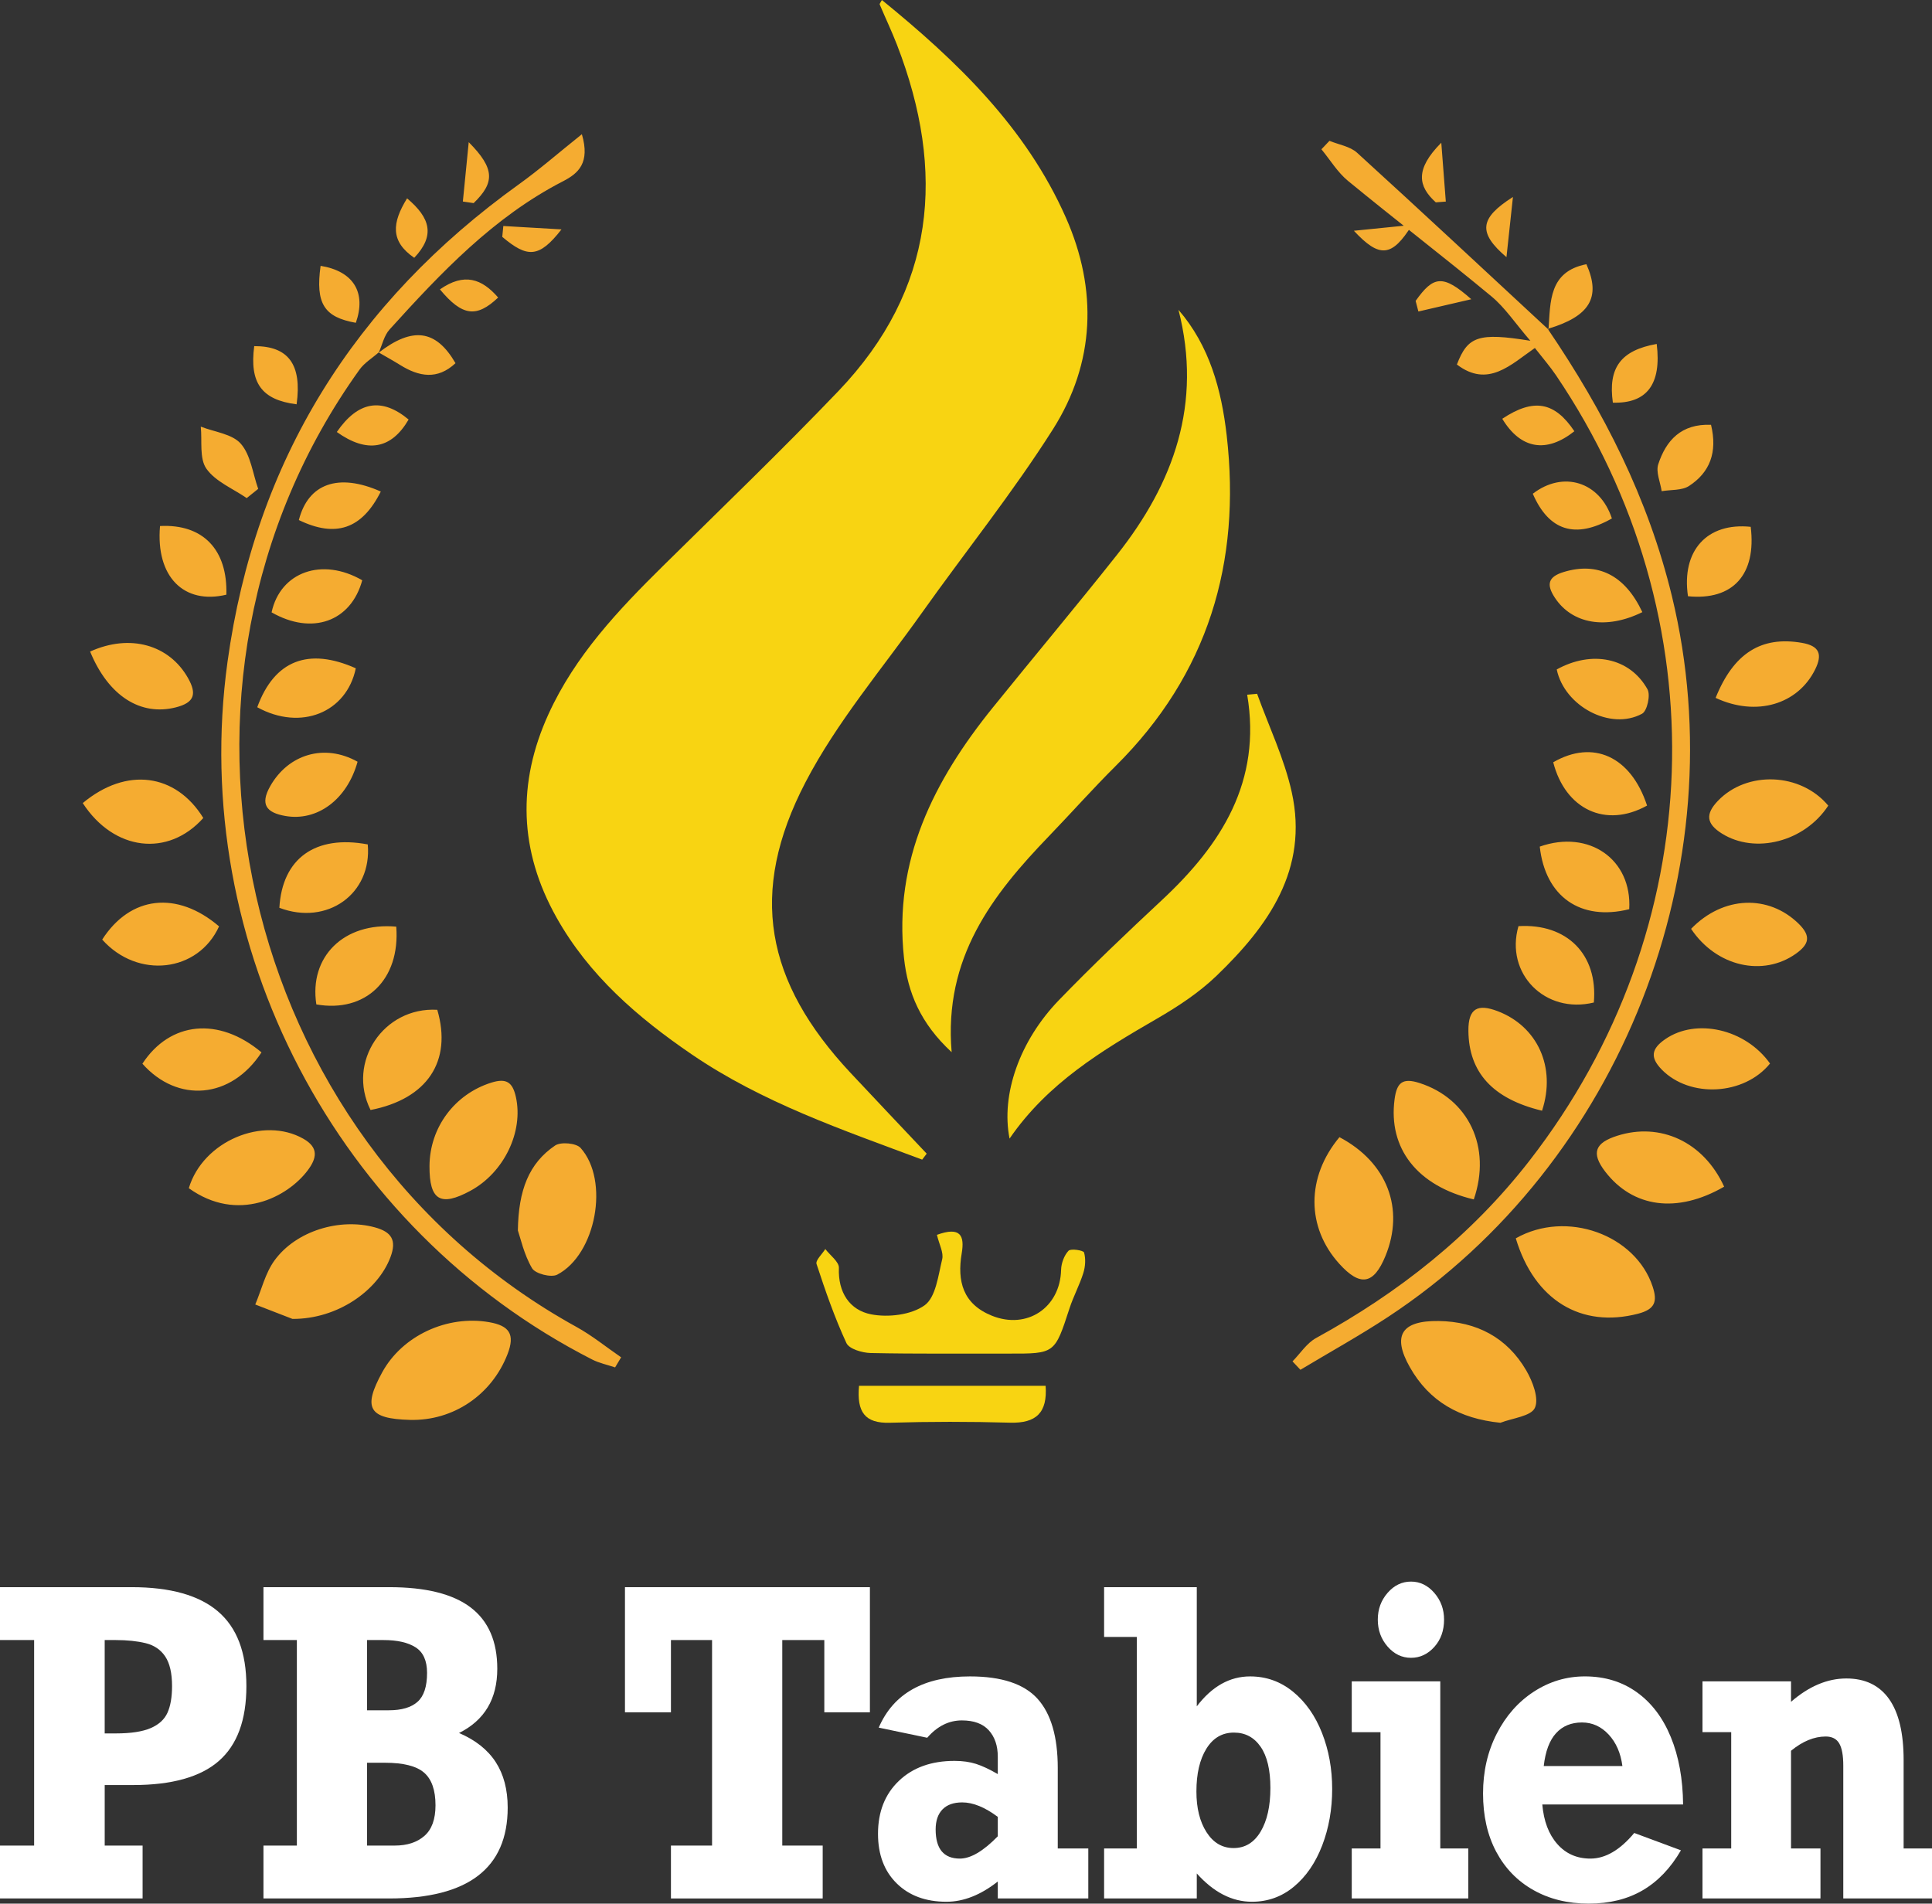
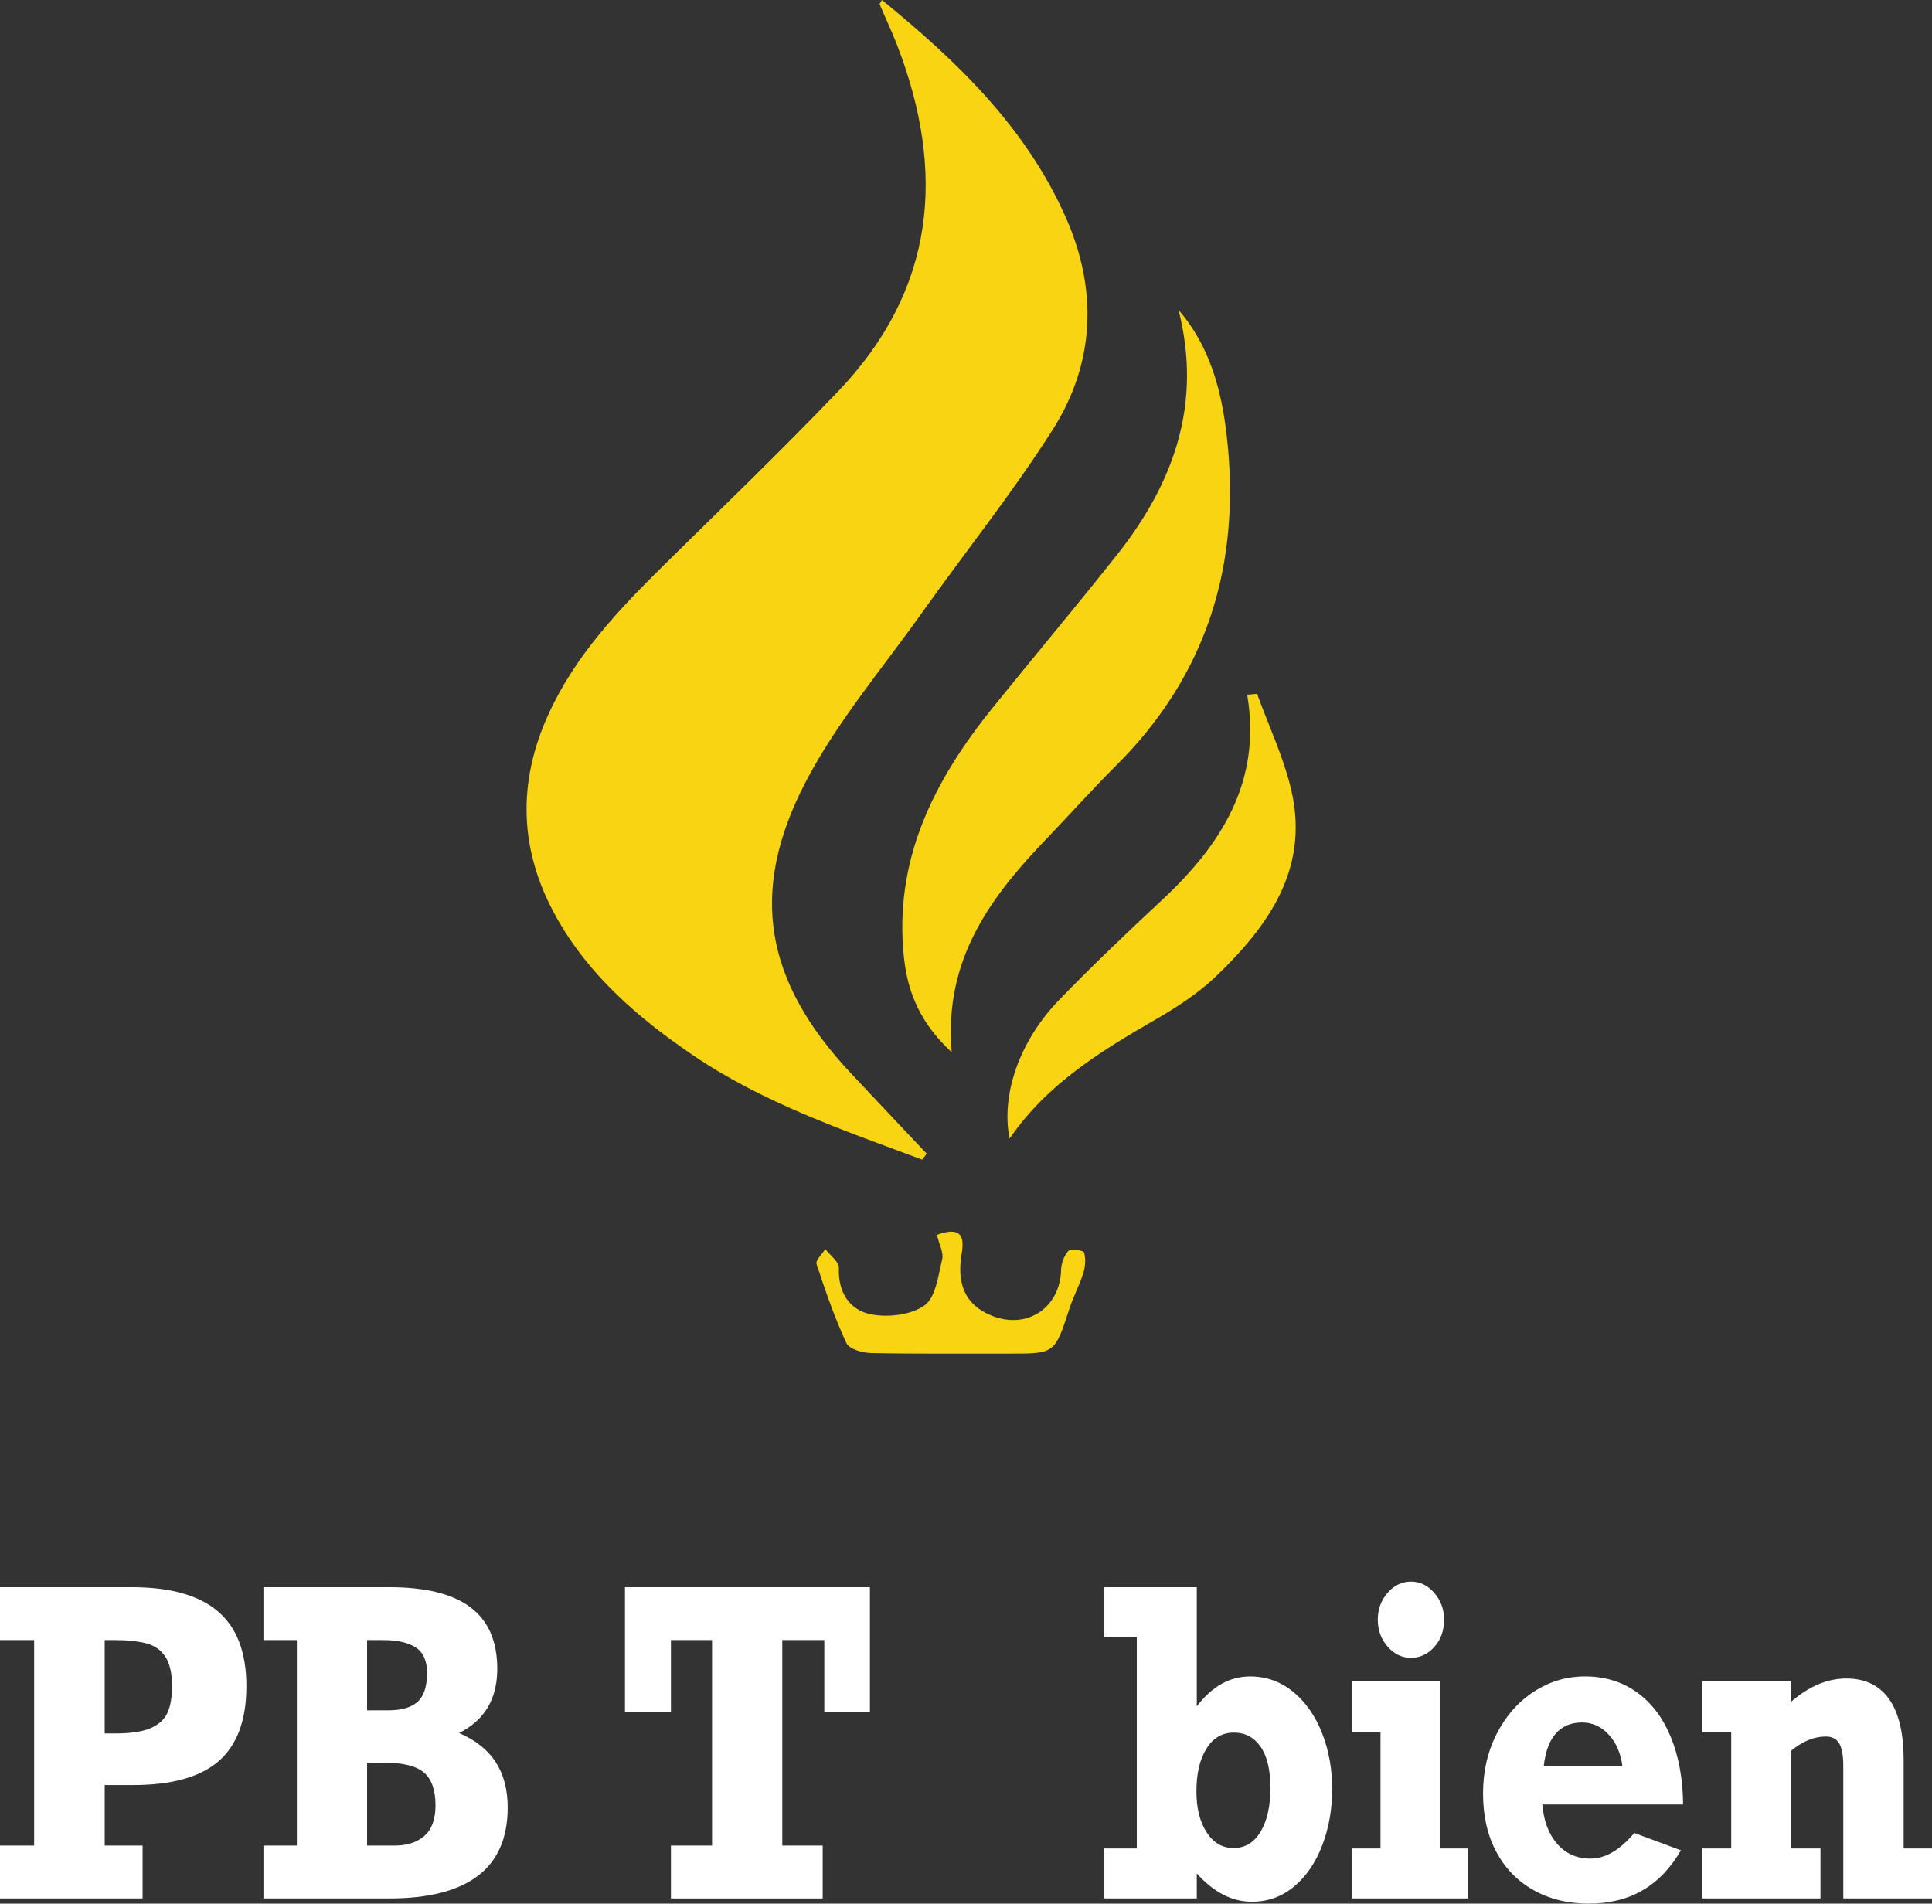
<svg xmlns="http://www.w3.org/2000/svg" width="137" height="135" viewBox="0 0 137 135" fill="none">
  <rect x="0" y="0" width="137" height="135" fill="#333333" stroke="none" />
-   <path d="M26.85 24.994C27.358 25.289 27.873 25.571 28.371 25.882C29.717 26.721 31.024 26.951 32.3 25.756C30.915 23.367 29.25 23.158 26.855 25.009C27.105 24.456 27.236 23.796 27.625 23.367C31.273 19.338 34.998 15.389 39.929 12.852C41.011 12.295 41.859 11.554 41.261 9.518C39.601 10.844 38.252 12.025 36.803 13.065C25.134 21.444 18.101 32.658 16.133 46.938C13.357 67.078 23.87 87.16 41.982 96.409C42.49 96.669 43.07 96.788 43.617 96.973C43.759 96.735 43.902 96.496 44.045 96.258C42.99 95.534 41.987 94.714 40.871 94.099C16.821 80.824 9.484 48.496 25.498 26.208C25.843 25.728 26.396 25.398 26.85 24.994ZM109.807 23.375C105.289 19.186 100.787 14.98 96.232 10.832C95.735 10.379 94.933 10.261 94.273 9.987C94.083 10.187 93.893 10.387 93.703 10.587C94.325 11.34 94.845 12.217 95.585 12.825C98.952 15.591 102.413 18.243 105.766 21.024C106.721 21.816 107.429 22.904 108.519 24.167C104.827 23.568 104.078 23.853 103.31 25.85C105.515 27.534 107.13 25.862 108.84 24.678C109.409 25.409 109.911 25.984 110.336 26.611C121.981 43.818 121.211 65.893 108.455 82.315C104.325 87.632 99.186 91.675 93.324 94.89C92.663 95.252 92.205 95.985 91.653 96.546C91.84 96.745 92.027 96.943 92.214 97.142C94.29 95.895 96.412 94.721 98.433 93.391C114.993 82.488 123.192 61.426 118.563 42.303C116.878 35.344 113.727 29.165 109.751 23.322C112.717 22.441 113.55 21.106 112.493 18.737C109.824 19.263 109.945 21.398 109.807 23.375ZM29.06 100.695C32.164 100.779 34.881 98.901 35.991 96.029C36.536 94.62 36.121 94.014 34.678 93.764C31.72 93.253 28.533 94.707 27.1 97.326C25.711 99.864 26.149 100.616 29.06 100.695ZM106.396 100.9C107.252 100.566 108.566 100.442 108.84 99.842C109.144 99.178 108.683 97.97 108.228 97.189C106.867 94.85 104.7 93.721 102.014 93.683C99.378 93.647 98.704 94.714 99.976 96.961C101.349 99.386 103.492 100.607 106.396 100.9ZM20.739 93.534C23.943 93.552 26.802 91.519 27.691 89.147C28.144 87.936 27.755 87.358 26.565 87.037C24.106 86.371 21.008 87.271 19.468 89.384C18.814 90.282 18.546 91.46 18.101 92.512C19.168 92.925 20.235 93.338 20.739 93.534ZM107.486 87.819C108.816 92.239 112.142 94.201 116.144 93.169C117.382 92.85 117.532 92.281 117.193 91.248C115.989 87.569 111.094 85.774 107.486 87.819ZM94.982 80.645C92.609 83.494 92.637 87.035 94.962 89.615C96.45 91.266 97.411 91.106 98.245 89.068C99.615 85.722 98.374 82.436 94.982 80.645ZM36.723 87.261C36.905 87.786 37.153 88.96 37.729 89.942C37.958 90.331 39.082 90.619 39.511 90.397C42.269 88.966 43.237 83.721 41.171 81.409C40.862 81.063 39.764 80.964 39.362 81.238C37.506 82.497 36.762 84.401 36.723 87.261ZM30.456 82.708C30.447 85.122 31.234 85.596 33.35 84.452C35.75 83.154 37.127 80.253 36.583 77.8C36.349 76.749 35.912 76.44 34.835 76.779C32.258 77.588 30.466 79.942 30.456 82.708ZM104.508 85.06C105.786 81.328 104.121 77.921 100.667 76.807C99.449 76.413 99.048 76.779 98.891 77.956C98.43 81.425 100.477 84.106 104.508 85.06ZM13.389 84.264C16.86 86.757 20.396 84.905 21.825 82.993C22.442 82.166 22.634 81.396 21.517 80.76C18.669 79.137 14.391 80.916 13.389 84.264ZM122.26 84.156C120.801 80.963 117.725 79.571 114.676 80.547C113.143 81.037 112.784 81.735 113.831 83.094C115.787 85.635 118.915 86.091 122.26 84.156ZM129.644 57.134C127.687 54.785 123.874 54.639 121.813 56.799C120.926 57.729 120.989 58.414 122.095 59.109C124.459 60.594 127.963 59.701 129.644 57.134ZM109.348 78.769C110.364 75.671 109.012 72.784 106.207 71.712C104.789 71.17 104.11 71.498 104.126 73.111C104.154 76.034 105.829 77.924 109.348 78.769ZM31.008 71.612C27.194 71.394 24.576 75.326 26.277 78.719C30.298 77.935 32.077 75.263 31.008 71.612ZM5.868 56.953C8.086 60.361 11.926 60.799 14.416 58.01C12.466 54.848 8.968 54.367 5.868 56.953ZM7.247 66.633C9.761 69.45 14.044 68.965 15.534 65.696C12.551 63.149 9.244 63.523 7.247 66.633ZM119.917 65.871C121.714 68.564 125.027 69.288 127.349 67.634C128.297 66.959 128.435 66.379 127.538 65.503C125.417 63.43 122.2 63.516 119.917 65.871ZM18.543 74.632C15.503 72.081 12.053 72.444 10.098 75.436C12.595 78.248 16.385 77.94 18.543 74.632ZM125.514 75.422C123.774 72.969 120.277 72.181 118.086 73.694C117.113 74.366 116.983 74.98 117.838 75.854C119.827 77.886 123.678 77.689 125.514 75.422ZM28.099 65.716C24.378 65.385 21.906 67.856 22.433 71.231C25.91 71.842 28.389 69.492 28.099 65.716ZM6.39 46.207C7.699 49.384 9.983 50.791 12.462 50.166C13.797 49.829 13.967 49.209 13.331 48.083C12 45.727 9.222 44.922 6.39 46.207ZM121.656 49.492C124.55 50.843 127.487 49.958 128.715 47.475C129.248 46.397 129.019 45.803 127.768 45.588C124.914 45.096 122.941 46.3 121.656 49.492ZM107.676 65.68C106.707 69.041 109.567 71.94 113.021 71.096C113.32 67.698 111.127 65.475 107.676 65.68ZM19.81 64.379C23.207 65.667 26.393 63.383 26.078 59.884C22.362 59.187 20.012 60.873 19.81 64.379ZM115.53 64.478C115.737 60.946 112.684 58.81 109.186 60.039C109.576 63.591 112.075 65.34 115.53 64.478ZM25.356 54.02C23.005 52.704 20.447 53.491 19.166 55.745C18.415 57.067 18.912 57.634 20.228 57.866C22.485 58.266 24.607 56.718 25.356 54.02ZM18.241 50.156C21.338 51.859 24.578 50.532 25.23 47.394C21.885 45.901 19.461 46.816 18.241 50.156ZM110.39 47.476C110.934 50.081 114.201 51.837 116.444 50.614C116.801 50.419 117.052 49.291 116.827 48.886C115.573 46.63 112.876 46.099 110.39 47.476ZM116.795 57.13C115.645 53.625 112.959 52.429 110.14 54.059C110.998 57.392 113.852 58.762 116.795 57.13ZM25.687 41.152C22.844 39.505 19.88 40.555 19.259 43.427C22.126 45.067 24.883 44.091 25.687 41.152ZM124.145 37.361C121.044 37.038 119.221 39.056 119.696 42.284C122.882 42.599 124.56 40.742 124.145 37.361ZM11.347 37.304C11.034 40.895 13.034 42.894 16.052 42.174C16.145 38.995 14.409 37.148 11.347 37.304ZM116.46 43.411C115.222 40.77 113.289 39.837 110.894 40.562C109.783 40.898 109.633 41.44 110.255 42.386C111.47 44.238 113.872 44.688 116.46 43.411ZM27.003 34.859C23.987 33.518 21.855 34.299 21.192 36.881C23.797 38.145 25.667 37.528 27.003 34.859ZM17.495 35.323C17.766 35.105 18.038 34.887 18.309 34.669C17.922 33.58 17.782 32.274 17.074 31.466C16.463 30.769 15.208 30.637 14.237 30.256C14.343 31.269 14.125 32.509 14.636 33.239C15.277 34.152 16.515 34.647 17.495 35.323ZM121.33 30.125C119.213 30.042 118.142 31.235 117.588 32.924C117.408 33.475 117.735 34.192 117.831 34.833C118.486 34.721 119.263 34.795 119.774 34.462C121.243 33.503 121.802 32.081 121.33 30.125ZM114.301 36.767C113.442 34.164 110.849 33.355 108.692 35.015C109.838 37.653 111.712 38.238 114.301 36.767ZM117.479 24.392C114.918 24.845 114.021 26.094 114.37 28.556C116.77 28.626 117.831 27.264 117.479 24.392ZM23.884 30.637C26.021 32.163 27.748 31.863 28.975 29.752C27.067 28.163 25.382 28.456 23.884 30.637ZM106.527 29.699C107.843 31.868 109.668 32.15 111.64 30.583C110.248 28.502 108.764 28.21 106.527 29.699ZM21.033 28.672C21.424 25.834 20.44 24.538 18.027 24.547C17.686 27.142 18.538 28.359 21.033 28.672ZM22.734 18.852C22.361 21.531 22.986 22.496 25.233 22.892C25.982 20.756 25.083 19.236 22.734 18.852ZM31.196 20.523C32.779 22.43 33.793 22.553 35.324 21.101C34.181 19.776 32.928 19.313 31.196 20.523ZM28.866 14.066C27.789 15.813 27.673 17.113 29.374 18.283C30.871 16.703 30.516 15.456 28.866 14.066ZM100.384 21.339C100.449 21.589 100.514 21.841 100.579 22.091C101.829 21.801 103.08 21.511 104.331 21.221C102.314 19.433 101.647 19.56 100.384 21.339ZM107.284 13.969C104.909 15.481 104.787 16.495 106.825 18.238C106.962 16.967 107.098 15.697 107.284 13.969ZM96.005 16.365C97.831 18.328 98.707 18.239 100.133 15.949C98.468 16.116 97.236 16.24 96.005 16.365ZM35.691 16.028C35.666 16.284 35.641 16.541 35.616 16.798C37.403 18.306 38.227 18.304 39.816 16.268C38.191 16.173 36.941 16.1 35.691 16.028ZM32.822 14.292C33.076 14.329 33.331 14.367 33.586 14.404C35.079 12.959 35.116 11.971 33.238 10.082C33.07 11.779 32.946 13.035 32.822 14.292ZM101.814 14.35C102.051 14.332 102.287 14.314 102.524 14.296C102.431 13.084 102.338 11.872 102.203 10.121C100.309 12.025 100.568 13.225 101.814 14.35Z" fill="#F5AC31" />
  <path d="M17.472 119.575C17.472 121.977 16.82 123.747 15.517 124.885C14.214 126.023 12.187 126.591 9.436 126.591H7.425V130.884H10.112V134.634H0V130.884H2.42V116.309H0V112.558H9.335C12.076 112.558 14.118 113.132 15.46 114.28C16.802 115.427 17.472 117.192 17.472 119.575ZM12.2 119.575C12.2 118.657 12.038 117.956 11.716 117.473C11.393 116.99 10.928 116.675 10.322 116.528C9.715 116.381 9.012 116.309 8.214 116.309H7.424V122.93H8.214C9.275 122.93 10.096 122.805 10.678 122.556C11.26 122.307 11.659 121.943 11.875 121.465C12.091 120.986 12.2 120.357 12.2 119.575Z" fill="white" />
  <path d="M35.263 118.345C35.263 120.483 34.358 122.002 32.55 122.9C33.713 123.398 34.579 124.084 35.148 124.958C35.716 125.832 36.001 126.909 36.001 128.189C36.001 132.485 33.199 134.634 27.596 134.634H18.682V130.884H21.051V116.309H18.682V112.558H27.596C30.186 112.558 32.111 113.037 33.371 113.994C34.632 114.951 35.263 116.402 35.263 118.345ZM30.283 118.638C30.283 117.778 30.013 117.175 29.474 116.828C28.935 116.482 28.177 116.309 27.201 116.309H26.03V121.289H27.571C28.479 121.289 29.158 121.089 29.608 120.688C30.058 120.288 30.283 119.604 30.283 118.638ZM30.882 128.027C30.882 126.953 30.612 126.181 30.073 125.713C29.534 125.244 28.606 125.01 27.291 125.01H26.03V130.884H27.991C28.873 130.884 29.576 130.654 30.098 130.195C30.621 129.736 30.882 129.014 30.882 128.027Z" fill="white" />
  <path d="M58.453 121.435V116.308H55.472V130.884H58.338V134.634H47.577V130.884H50.493V116.308H47.577V121.435H44.317V112.559H61.686V121.435H58.453Z" fill="white" />
-   <path d="M75.007 125.391V131.089H77.172V134.633H70.754V133.432C69.54 134.389 68.326 134.868 67.112 134.868C65.643 134.868 64.467 134.434 63.585 133.564C62.702 132.695 62.26 131.523 62.26 130.049C62.26 128.487 62.755 127.234 63.744 126.292C64.733 125.349 66.047 124.878 67.685 124.878C68.254 124.878 68.761 124.949 69.207 125.09C69.653 125.232 70.169 125.474 70.754 125.815V124.585C70.754 123.804 70.542 123.179 70.118 122.71C69.693 122.241 69.057 122.007 68.208 122.007C67.282 122.007 66.463 122.417 65.75 123.237L62.312 122.519C63.356 120.098 65.513 118.887 68.781 118.887C71.022 118.887 72.621 119.417 73.576 120.476C74.53 121.536 75.007 123.174 75.007 125.391ZM68.067 131.807C68.831 131.807 69.727 131.279 70.754 130.225V128.848C69.837 128.164 68.997 127.822 68.233 127.822C67.621 127.822 67.155 127.988 66.832 128.32C66.509 128.653 66.348 129.126 66.348 129.741C66.348 131.118 66.921 131.807 68.067 131.807Z" fill="white" />
  <path d="M88.647 118.887C89.793 118.887 90.809 119.251 91.697 119.978C92.584 120.705 93.267 121.68 93.746 122.9C94.226 124.121 94.466 125.444 94.466 126.87C94.466 128.306 94.231 129.639 93.76 130.869C93.288 132.099 92.622 133.073 91.76 133.791C90.899 134.509 89.903 134.868 88.774 134.868C87.365 134.868 86.062 134.199 84.865 132.861V134.633H78.293V131.088H80.612V116.088H78.293V112.558H84.865V121.01C85.942 119.595 87.203 118.887 88.647 118.887ZM87.475 131.06C88.29 131.06 88.928 130.671 89.391 129.895C89.854 129.119 90.085 128.086 90.085 126.797C90.085 125.518 89.854 124.543 89.391 123.875C88.928 123.206 88.298 122.871 87.5 122.871C86.668 122.871 86.017 123.252 85.546 124.014C85.074 124.775 84.839 125.786 84.839 127.046C84.839 128.228 85.078 129.192 85.558 129.939C86.038 130.686 86.677 131.06 87.475 131.06Z" fill="white" />
  <path d="M104.119 131.089V134.633H95.854V131.089H97.892V122.842H95.854V119.238H102.132V131.089H104.119V131.089ZM102.4 114.858C102.4 115.639 102.168 116.286 101.706 116.799C101.243 117.312 100.693 117.568 100.057 117.568C99.411 117.568 98.857 117.302 98.395 116.77C97.932 116.238 97.701 115.601 97.701 114.859C97.701 114.126 97.932 113.494 98.395 112.962C98.857 112.43 99.411 112.163 100.057 112.163C100.693 112.163 101.243 112.43 101.706 112.962C102.168 113.494 102.4 114.126 102.4 114.858Z" fill="white" />
  <path d="M119.35 127.969H109.366C109.468 129.15 109.822 130.085 110.429 130.774C111.036 131.463 111.819 131.807 112.779 131.807C113.84 131.807 114.876 131.201 115.886 129.99L119.197 131.22C118.467 132.48 117.563 133.425 116.485 134.055C115.407 134.685 114.129 135 112.652 135C111.175 135 109.869 134.679 108.736 134.04C107.602 133.401 106.724 132.495 106.099 131.323C105.476 130.151 105.164 128.774 105.164 127.192C105.164 125.63 105.488 124.213 106.138 122.944C106.788 121.675 107.666 120.681 108.774 119.963C109.882 119.245 111.086 118.886 112.385 118.886C113.794 118.886 115.021 119.26 116.065 120.007C117.109 120.754 117.914 121.814 118.478 123.186C119.042 124.558 119.333 126.153 119.35 127.969ZM112.18 122.153C111.416 122.153 110.803 122.407 110.34 122.915C109.877 123.423 109.586 124.199 109.468 125.244H115.046C114.927 124.326 114.602 123.581 114.072 123.01C113.541 122.439 112.91 122.153 112.18 122.153Z" fill="white" />
  <path d="M134.988 124.819V131.089H137V134.633H130.709V125.215C130.709 124.492 130.613 123.967 130.422 123.64C130.231 123.313 129.91 123.149 129.461 123.149C128.645 123.149 127.826 123.486 127.003 124.16V131.088H129.091V134.633H120.725V131.088H122.762V122.841H120.725V119.238H127.003V120.688C128.276 119.585 129.583 119.033 130.925 119.033C132.257 119.033 133.268 119.519 133.956 120.49C134.644 121.462 134.988 122.905 134.988 124.819Z" fill="white" />
  <path d="M65.393 82.238C65.5 82.096 65.606 81.955 65.713 81.814C63.912 79.904 62.105 78.001 60.312 76.084C54.278 69.63 53.045 63.307 57.118 55.476C59.339 51.206 62.544 47.444 65.354 43.487C68.449 39.129 71.811 34.946 74.667 30.44C77.653 25.73 77.842 20.536 75.583 15.432C72.757 9.044 67.875 4.345 62.536 0C62.435 0.193 62.361 0.272 62.378 0.312C62.783 1.269 63.231 2.209 63.606 3.177C67.094 12.187 66.342 20.529 59.448 27.738C55.407 31.962 51.189 36.017 47.027 40.124C43.845 43.264 40.791 46.492 38.9 50.631C36.658 55.536 36.82 60.349 39.455 65.053C41.757 69.165 45.216 72.155 49.04 74.766C54.072 78.203 59.771 80.136 65.393 82.238Z" fill="#F8D412" />
  <path d="M83.568 21.974C85.267 28.62 83.244 34.246 79.211 39.341C76.321 42.991 73.325 46.557 70.4 50.179C66.218 55.357 63.35 61.015 64.104 67.942C64.372 70.403 65.269 72.57 67.483 74.619C66.91 67.919 70.359 63.473 74.382 59.297C75.974 57.645 77.498 55.925 79.125 54.309C85.666 47.81 88.019 39.907 86.987 30.888C86.615 27.637 85.769 24.521 83.568 21.974Z" fill="#F8D412" />
  <path d="M89.142 49.202C88.908 49.223 88.674 49.245 88.439 49.266C89.475 55.418 86.618 59.887 82.414 63.811C79.929 66.131 77.459 68.474 75.097 70.918C72.294 73.816 70.97 77.629 71.589 80.747C74.291 76.808 78.144 74.496 82.058 72.231C83.55 71.367 85.034 70.387 86.269 69.198C89.937 65.666 92.809 61.657 91.599 56.179C91.071 53.789 89.978 51.523 89.142 49.202Z" fill="#F8D412" />
  <path d="M66.438 87.572C66.6 88.257 66.926 88.835 66.811 89.305C66.53 90.458 66.36 91.999 65.564 92.57C64.609 93.254 62.98 93.445 61.768 93.209C60.258 92.913 59.416 91.663 59.487 89.918C59.505 89.486 58.863 89.025 58.523 88.578C58.302 88.936 57.817 89.381 57.902 89.639C58.525 91.538 59.182 93.436 60.02 95.246C60.215 95.668 61.142 95.94 61.739 95.953C65.003 96.023 68.271 95.986 71.537 95.994C74.806 96.001 74.793 96.001 75.837 92.793C76.115 91.937 76.553 91.134 76.821 90.275C76.963 89.819 77 89.269 76.871 88.823C76.827 88.672 75.935 88.527 75.77 88.701C75.458 89.03 75.255 89.589 75.243 90.058C75.178 92.734 72.83 94.311 70.339 93.309C68.28 92.48 67.862 90.862 68.196 88.882C68.406 87.639 68.124 86.961 66.438 87.572Z" fill="#F8D412" />
-   <path d="M60.915 98.277C60.744 100.141 61.331 100.951 63.103 100.898C65.939 100.812 68.781 100.812 71.618 100.893C73.475 100.946 74.285 100.187 74.146 98.278C69.746 98.277 65.402 98.277 60.915 98.277Z" fill="#F8D412" />
</svg>